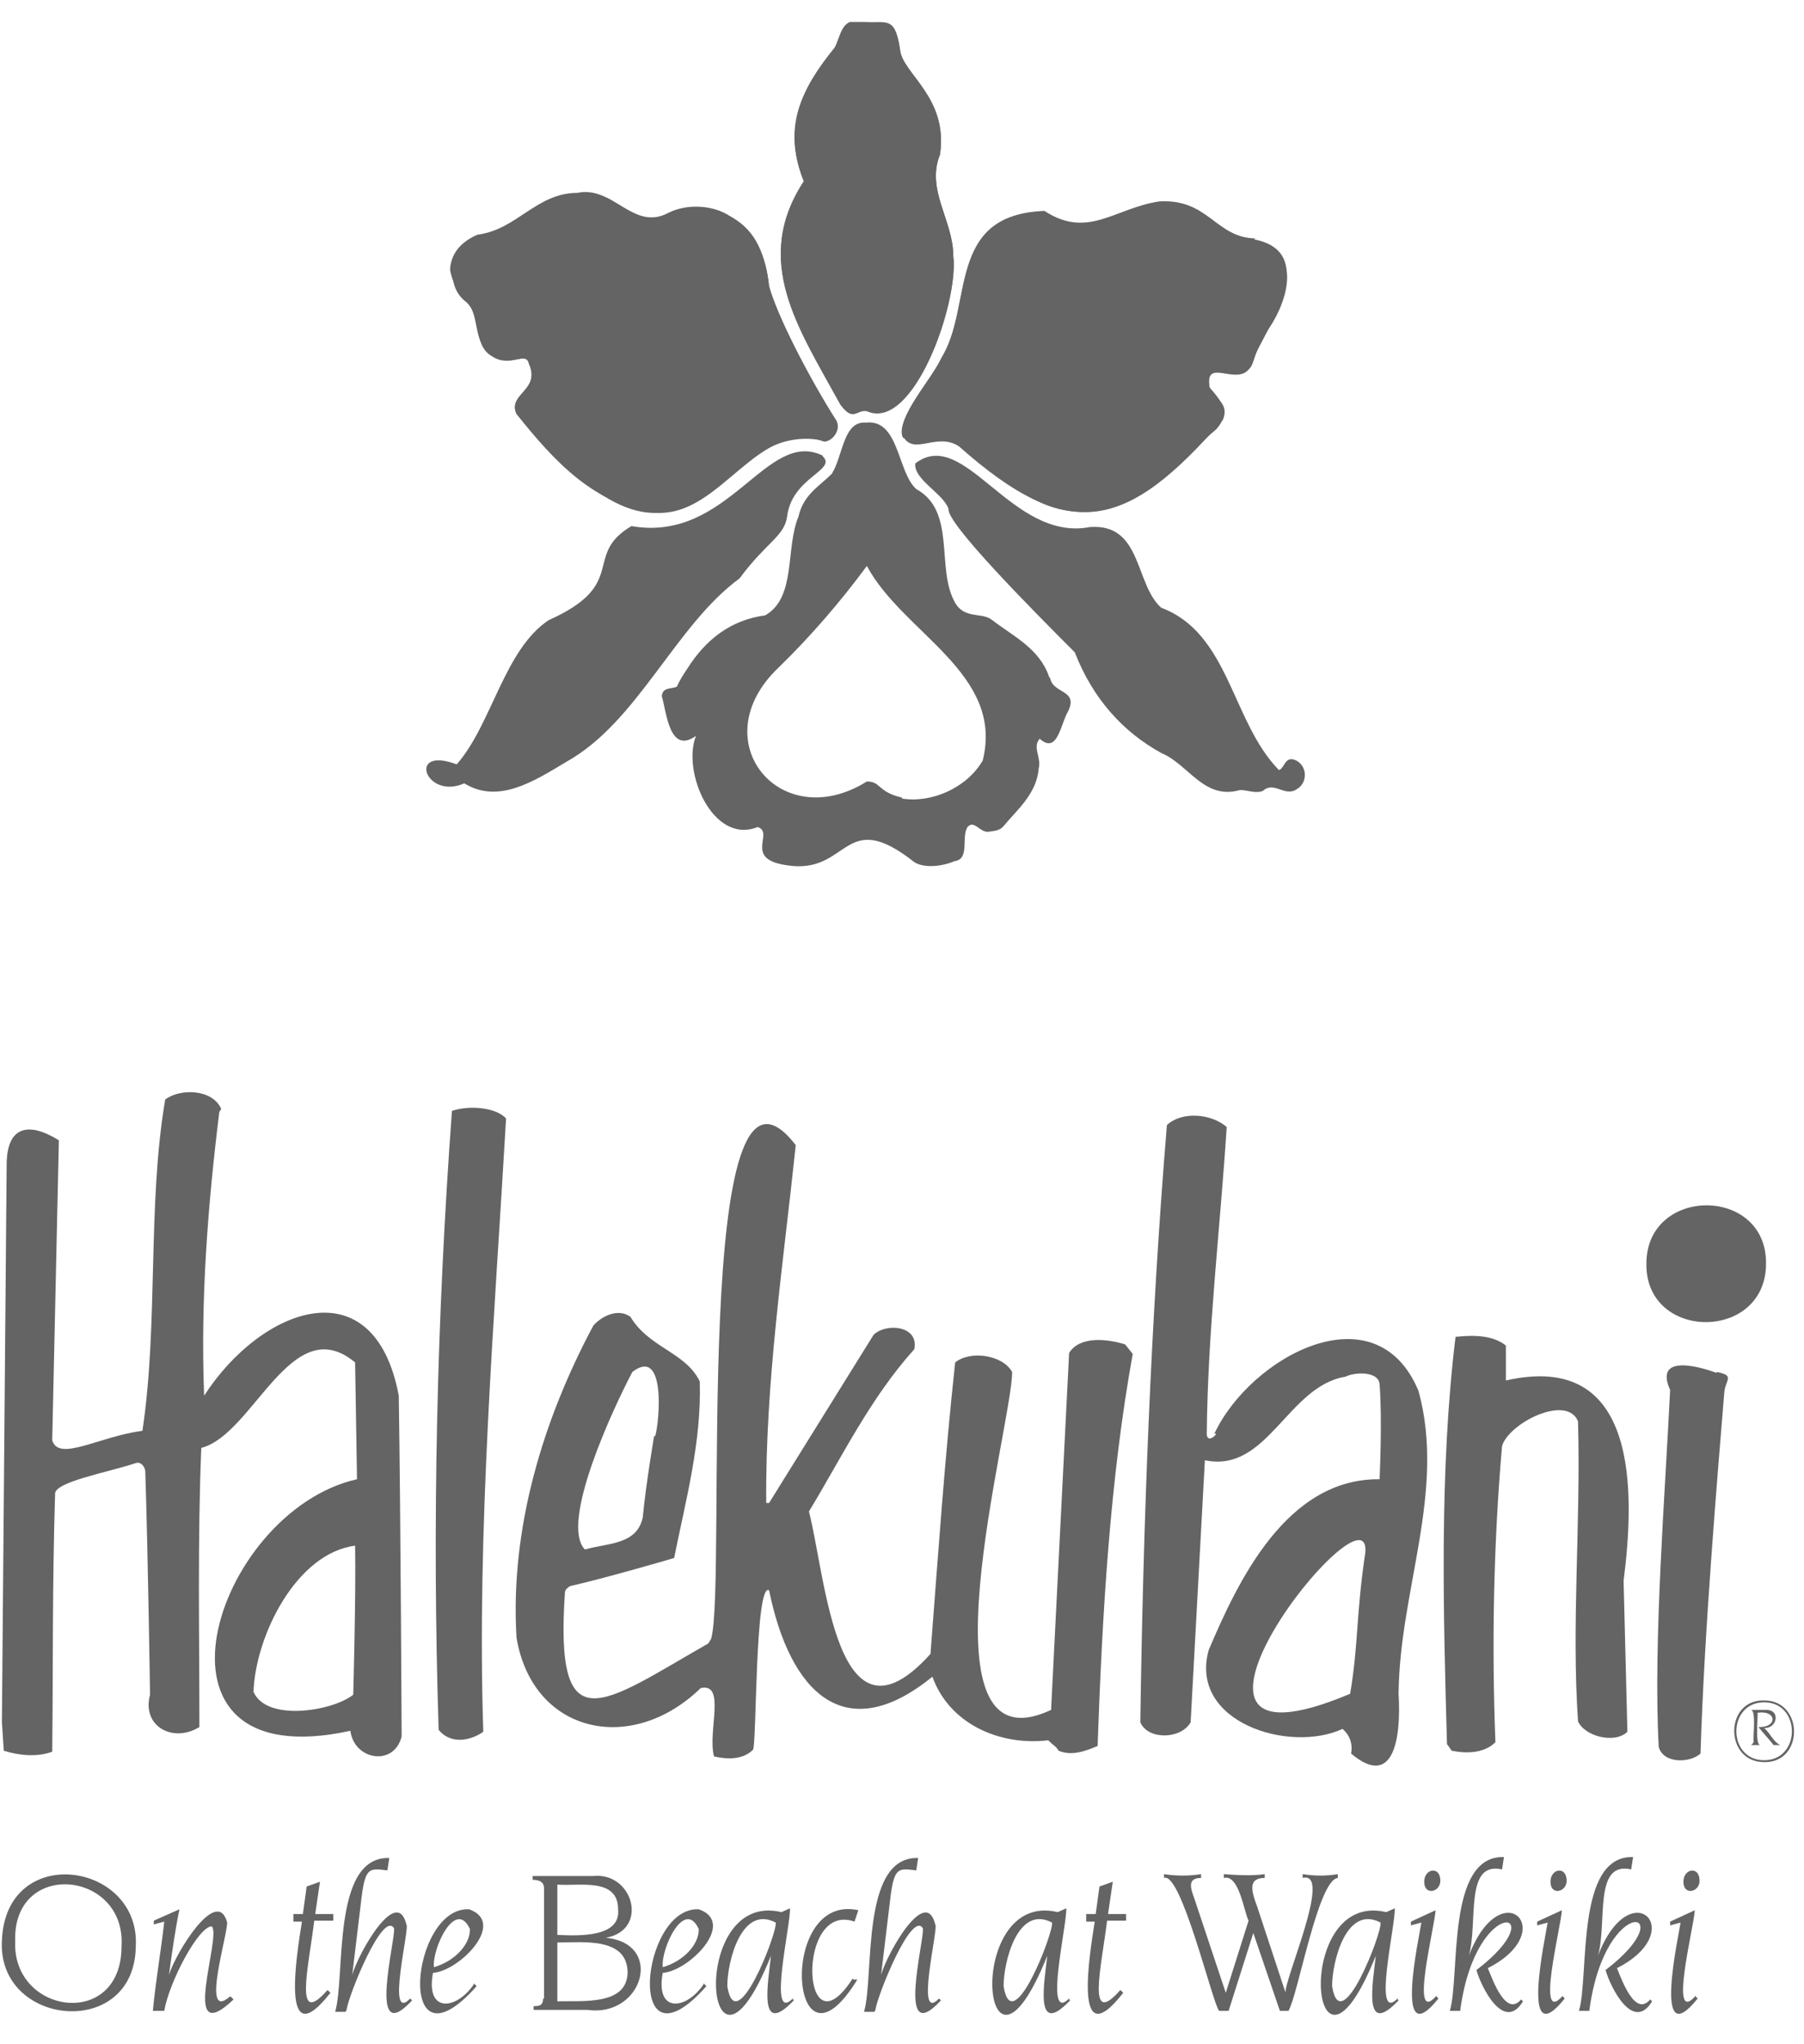
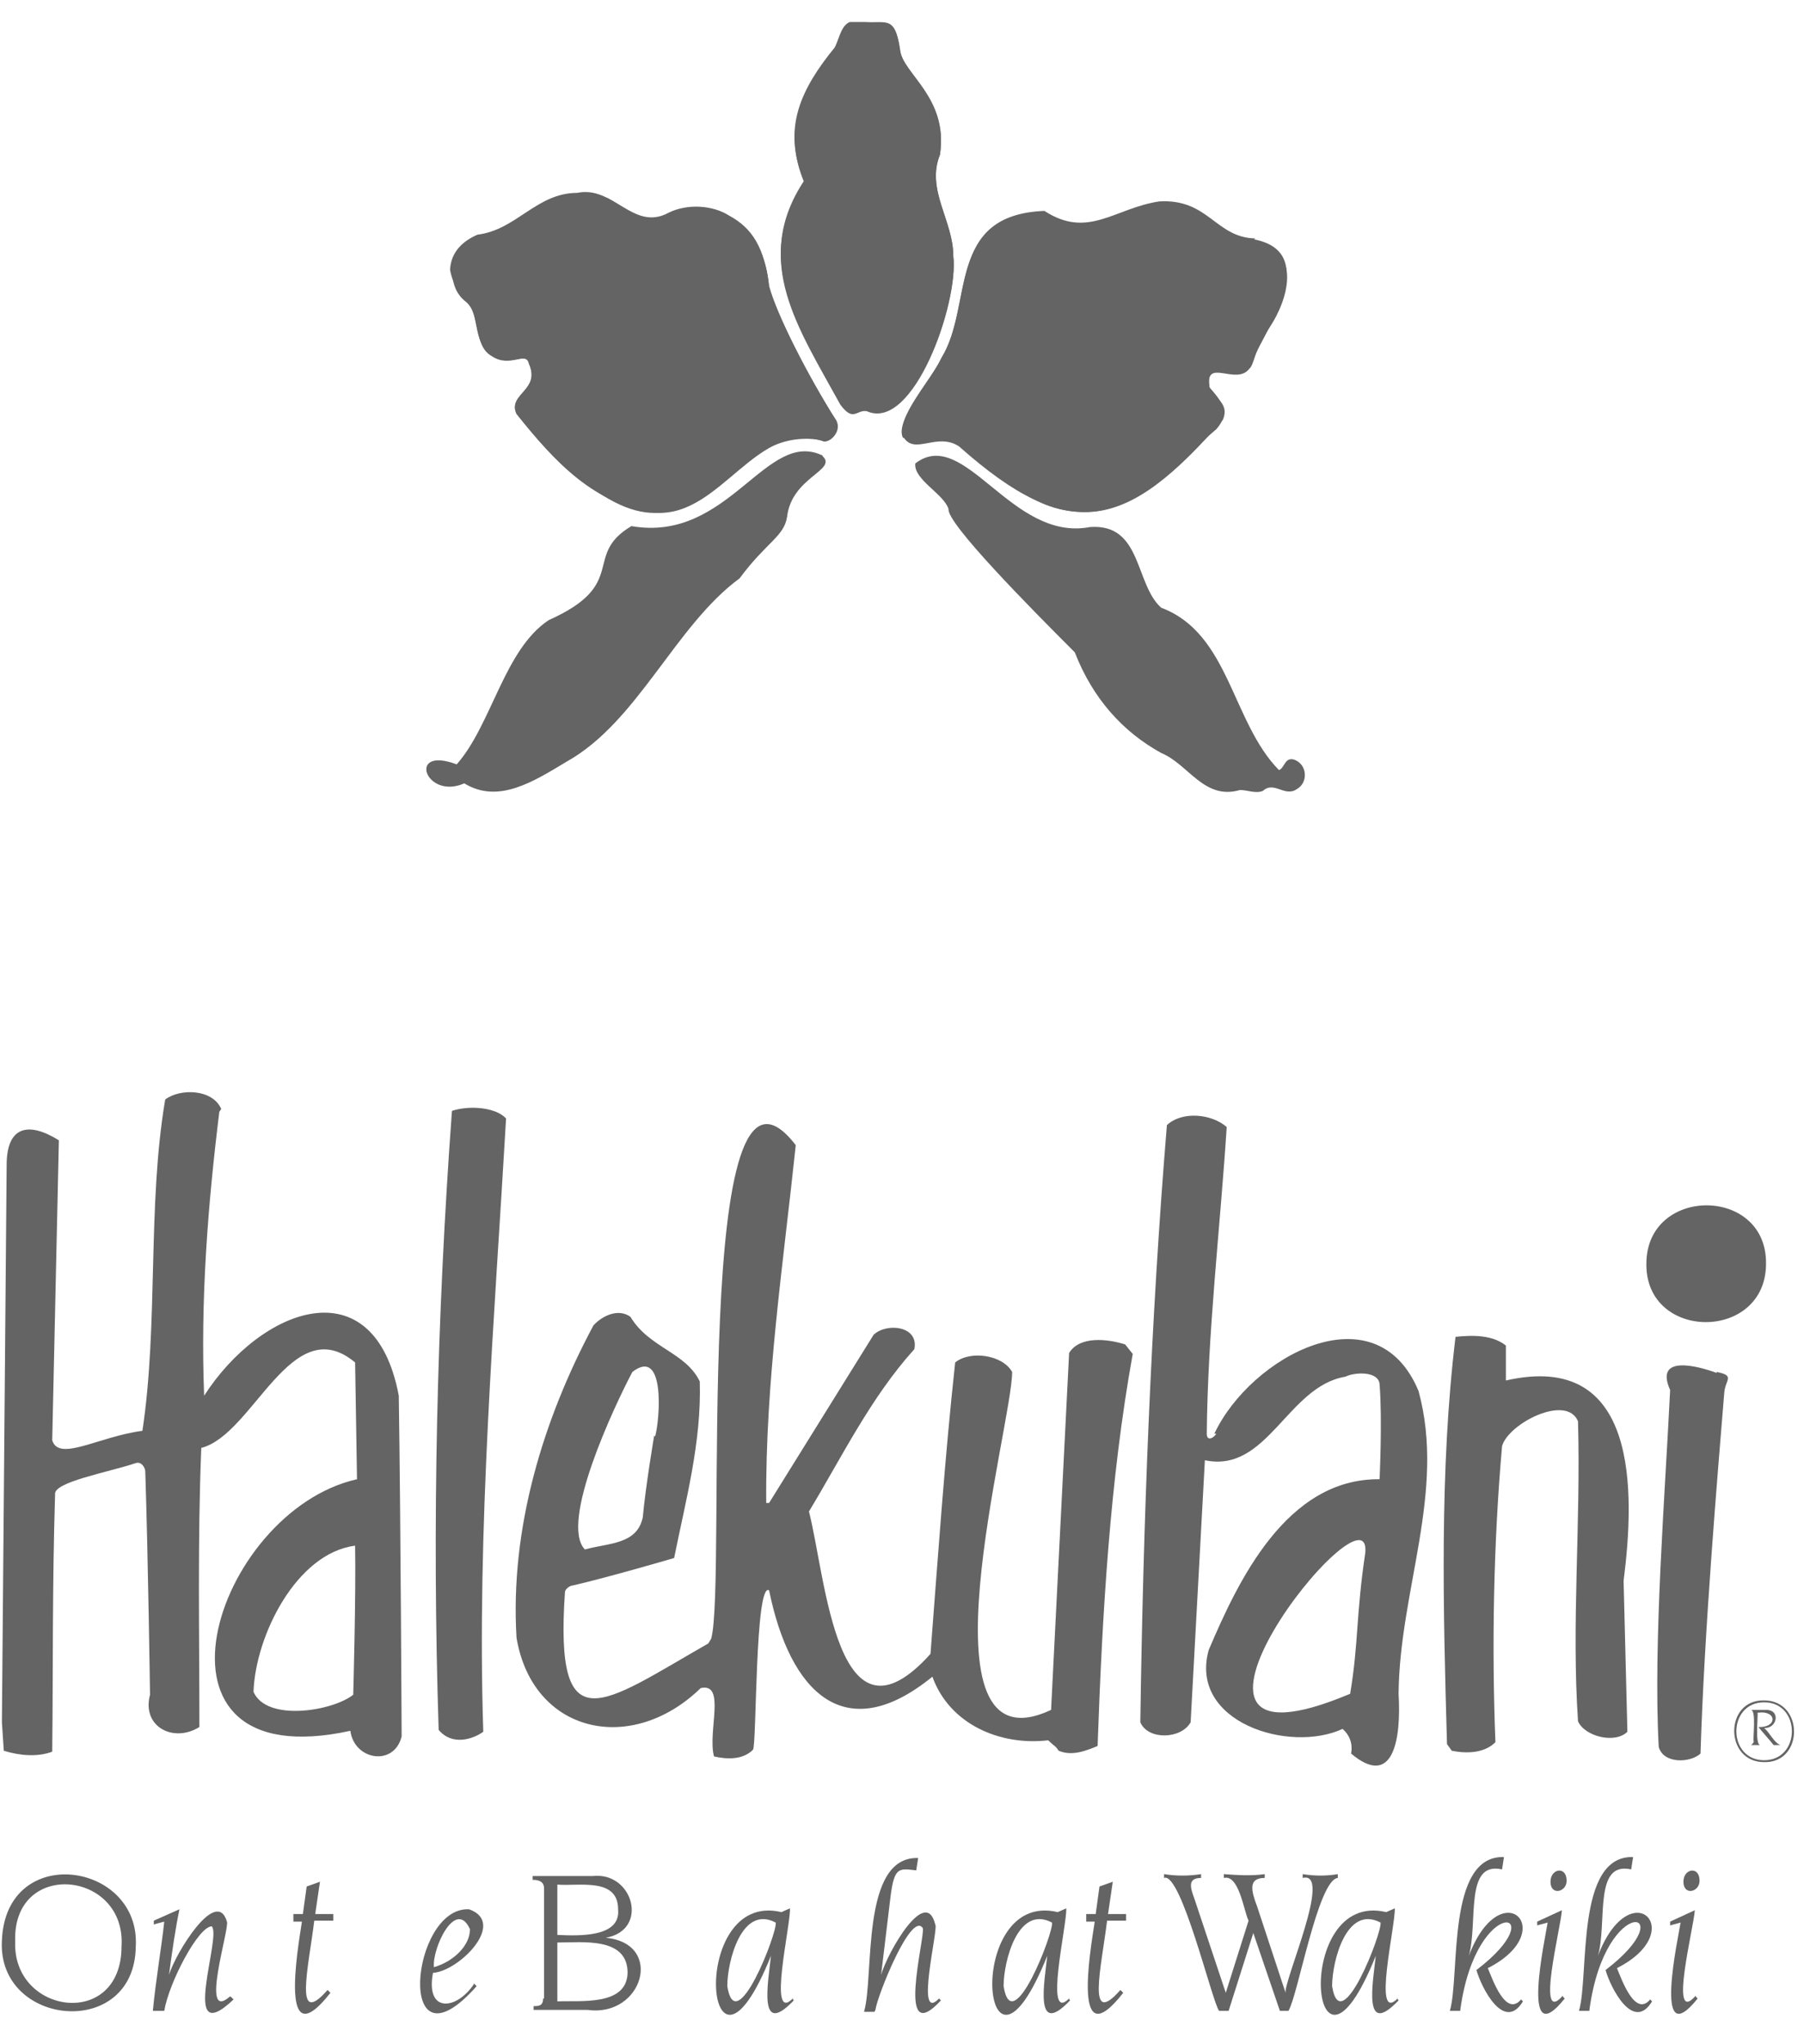
<svg xmlns="http://www.w3.org/2000/svg" id="Layer_2" data-name="Layer 2" viewBox="0 0 19 21.07" width="45px" height="51px">
  <defs>
    <style>
      .cls-1 {
        fill: none;
      }

      .cls-2 {
        fill-rule: evenodd;
      }

      .cls-2, .cls-3 {
        fill: #646464;
      }

      .cls-4 {
        clip-path: url(#clippath-1);
      }

      .cls-5 {
        clip-path: url(#clippath-3);
      }

      .cls-6 {
        clip-path: url(#clippath-4);
      }

      .cls-7 {
        clip-path: url(#clippath-2);
      }

      .cls-8 {
        clip-path: url(#clippath);
      }
    </style>
    <clipPath id="clippath">
      <rect class="cls-1" width="19" height="21.07" />
    </clipPath>
    <clipPath id="clippath-1">
      <rect class="cls-1" x="-4.48" y="-1.01" width="27.15" height="28.91" />
    </clipPath>
    <clipPath id="clippath-2">
      <rect class="cls-1" x="-4.48" y="-1.01" width="27.15" height="28.91" />
    </clipPath>
    <clipPath id="clippath-3">
      <rect class="cls-1" x="-4.48" y="-1.01" width="27.15" height="28.91" />
    </clipPath>
    <clipPath id="clippath-4">
      <rect class="cls-1" x="-4.48" y="-1.01" width="27.15" height="28.91" />
    </clipPath>
  </defs>
  <g id="Layer_1-2" data-name="Layer 1">
    <g class="cls-8">
      <g class="cls-4">
        <path class="cls-2" d="M.02,20.21c-.05.91,1.4,1.05,1.41.06.05-.89-1.37-1.1-1.41-.06M.16,20.22c-.03-.87,1.17-.75,1.12.05,0,.88-1.15.72-1.12-.05" />
        <path class="cls-2" d="M2.42,20.8c-.32.28,0-.72-.03-.79-.11-.37-.54.33-.61.56h0c.03-.23.07-.5.11-.69l-.27.12v.04s.07-.02.11-.03c-.03.28-.09.62-.12.94h.12c.05-.3.36-.89.5-.89.11.1-.35,1.32.23.77l-.03-.03Z" />
        <path class="cls-2" d="M3.09,20.01h.09c-.05.32-.24,1.44.3.75l-.03-.03c-.36.41-.2-.24-.14-.73h.2v-.07h-.19l.05-.34-.14.05-.04.29h-.1v.07Z" />
-         <path class="cls-2" d="M3.65,20.94c.02-.15.38-1.05.5-.86.02.11-.29,1.28.19.76l-.02-.02c-.26.27,0-.75-.04-.78-.1-.41-.5.29-.57.53h0l.1-.83c.04-.31.09-.29.27-.27l.02-.13c-.61-.02-.46,1.25-.57,1.62h.11Z" />
        <path class="cls-2" d="M4.95,20.09c0,.17-.17.34-.38.4-.02-.2.23-.73.38-.4M4.99,20.67c-.18.27-.51.31-.43-.12.28-.02.78-.53.38-.67-.62-.03-.78,1.78.08.81l-.03-.03Z" />
        <path class="cls-2" d="M5.72,20.82c0,.08-.05.08-.1.08v.04h.57c.58.08.81-.7.19-.76h0c.46-.08.29-.7-.14-.65,0,0-.63,0-.63,0v.04c.05,0,.12.01.12.09v1.16ZM5.87,20.85v-.62c.27,0,.74-.06.74.32-.01.35-.49.29-.74.3ZM5.87,19.62c.22.02.64-.08.64.26.03.3-.42.28-.64.27v-.52Z" />
-         <path class="cls-2" d="M7.36,20.09c0,.17-.17.34-.38.4-.02-.2.23-.73.38-.4M7.41,20.67c-.18.27-.51.31-.43-.12.28-.02.78-.53.38-.67-.62-.03-.78,1.78.08.81l-.03-.03Z" />
        <path class="cls-2" d="M8.35,20.82c-.27.27-.02-.78-.03-.95l-.09.04c-1-.24-.8,2.18-.11.46h0c-.03.28-.14.87.24.47l-.02-.03ZM7.66,20.69c0-.26.15-.86.51-.67.02.1-.42,1.24-.51.67" />
-         <path class="cls-2" d="M8.98,20.61c-.54.84-.6-.82.02-.6l.04-.12c-.86-.19-.72,1.89-.01.73h-.04Z" />
        <path class="cls-2" d="M9.22,20.94c.02-.15.38-1.05.5-.86.02.11-.29,1.28.19.76l-.02-.02c-.26.27,0-.75-.04-.78-.1-.41-.5.29-.57.53h0l.1-.83c.04-.31.09-.29.27-.27l.02-.13c-.61-.02-.46,1.25-.57,1.62h.11Z" />
        <path class="cls-2" d="M11.26,20.82c-.27.27-.02-.78-.03-.95l-.09.04c-1-.24-.8,2.18-.11.46h0c-.03.28-.14.87.24.47l-.02-.03ZM10.57,20.69c0-.26.15-.86.51-.67.02.1-.42,1.24-.51.67" />
        <path class="cls-2" d="M11.44,20.01h.09c-.05.32-.24,1.44.3.75l-.03-.03c-.36.41-.2-.24-.14-.73h.2v-.07h-.19l.05-.34-.14.05-.04.29h-.1v.07Z" />
        <path class="cls-2" d="M13.47,20.95h.1c.1-.16.31-1.38.52-1.4v-.04c-.12.02-.24.02-.37,0v.04c.32-.08-.2,1.08-.18,1.21h0l-.3-.91c-.06-.16-.1-.3.08-.3v-.04c-.14.02-.29.01-.43,0v.04c.16-.04.21.35.26.45l-.24.76h0l-.33-.99c-.04-.11-.08-.22.07-.22v-.04c-.13.02-.26.02-.39,0v.04c.18-.07.51,1.32.58,1.4h.1l.26-.82h0l.28.82Z" />
        <path class="cls-2" d="M14.72,20.82c-.27.27-.02-.78-.03-.95l-.09.04c-1-.24-.8,2.18-.11.46h0c-.03.28-.14.87.24.47l-.02-.03ZM14.03,20.69c0-.26.15-.86.51-.67.02.1-.42,1.24-.51.67" />
-         <path class="cls-2" d="M15.13,20.79c-.29.33-.02-.72-.01-.9l-.26.12v.04s.07-.02.11-.03c-.02.14-.3,1.4.18.8l-.02-.02ZM15,19.59c0,.15.17.11.17-.01,0-.16-.17-.13-.17.01" />
        <path class="cls-2" d="M15.38,20.94c.17-1.25,1.01-1.06.17-.42.05.18.29.66.49.33l-.02-.02c-.16.19-.3-.21-.35-.33.77-.39.14-1.02-.2-.13h0c.1-.35-.05-1,.35-.91l.02-.13c-.61-.02-.46,1.25-.57,1.62h.11Z" />
        <path class="cls-2" d="M16.46,20.79c-.29.33-.02-.72-.01-.9l-.26.12v.04s.07-.02.11-.03c-.02.14-.3,1.4.18.8l-.02-.02ZM16.33,19.59c0,.15.17.11.17-.01,0-.16-.17-.13-.17.01" />
        <path class="cls-2" d="M16.74,20.94c.17-1.26,1.01-1.06.17-.42.05.18.29.66.49.33l-.02-.02c-.16.19-.3-.21-.35-.33.77-.39.14-1.02-.2-.13h0c.1-.35-.05-1,.35-.91l.02-.13c-.61-.02-.46,1.25-.57,1.62h.11Z" />
        <path class="cls-2" d="M17.86,20.79c-.29.33-.02-.72-.01-.9l-.26.12v.04s.07-.02.11-.03c-.02.14-.3,1.4.18.8l-.02-.02ZM17.73,19.59c0,.15.17.11.17-.01,0-.16-.17-.13-.17.01" />
        <path class="cls-2" d="M5.33,11.55c-.12,2.08-.31,4.34-.24,6.46-.11.08-.33.15-.47-.02-.07-2.15-.02-4.34.14-6.52.18-.06.46-.04.57.08" />
        <path class="cls-2" d="M15.86,13.94v.37c1.4-.32,1.36,1.17,1.24,2.11,0,0,.04,1.59.04,1.59-.13.13-.45.05-.52-.11-.07-1.03.03-2.07,0-3.16-.12-.29-.73.02-.8.26-.09,1.02-.11,2.11-.07,3.12-.12.12-.31.12-.46.09l-.05-.07c-.04-1.41-.08-2.89.09-4.29.19-.02.4-.02.54.1" />
        <path class="cls-2" d="M18.08,14.22c.2.04.09.08.08.22-.07.86-.21,2.5-.25,3.8-.11.1-.39.11-.44-.07-.06-1.09.07-2.71.12-3.76-.17-.38.3-.25.49-.18" />
      </g>
      <g>
        <path class="cls-2" d="M17.34,13.08c0-.82,1.27-.82,1.26,0,0,.82-1.27.82-1.26,0" />
        <path class="cls-2" d="M3.72,17.63s.03-1.06.02-1.58c-.62.08-1.05.95-1.07,1.54.14.32.84.2,1.05.03M2.31,11.48c-.12.97-.2,1.98-.16,2.99.6-.93,1.79-1.38,2.05,0,.02,1.31.03,3.59.03,3.59-.08.32-.5.25-.54-.06-2.33.51-1.44-2.31.07-2.65l-.02-1.23c-.67-.56-1.07.76-1.62.9-.04.97-.02,1.96-.02,2.94-.27.17-.61,0-.52-.34,0,0-.02-1.44-.05-2.35,0-.04-.04-.11-.1-.09-.3.1-.87.2-.85.33-.03.98-.02,1.78-.03,2.71-.16.06-.35.04-.51-.01l-.02-.3.05-5.87c0-.41.23-.46.55-.26l-.07,3.16c.07.23.49-.04.95-.1.17-1.13.05-2.37.24-3.49.16-.12.5-.11.59.1" />
      </g>
      <g class="cls-7">
        <path class="cls-2" d="M6.9,14.9c.05-.18.11-.95-.24-.68-.19.36-.77,1.59-.5,1.87.25-.07.55-.05.61-.34.03-.33.12-.86.12-.86M8.38,11.84c-.13,1.24-.32,2.48-.31,3.76h.03l1.1-1.77c.13-.13.48-.1.43.15-.46.51-.76,1.13-1.11,1.71.18.7.29,2.6,1.28,1.5.08-1.04.15-2.06.26-3.07.16-.13.5-.08.6.1,0,.57-1.04,4.24.41,3.56l.19-3.76c.11-.18.4-.15.59-.09l.08.1c-.24,1.33-.32,2.72-.37,4.13-.12.05-.27.11-.41.05-.04-.06-.04-.04-.11-.11-.51.06-1.04-.17-1.22-.67-.92.75-1.5.17-1.72-.91-.15-.09-.13,1.65-.17,1.68-.11.11-.28.1-.41.07-.07-.26.13-.78-.14-.72-.73.71-1.77.48-1.94-.53-.07-1.15.28-2.3.81-3.29.1-.11.27-.18.39-.09.2.33.58.37.73.68.02.64-.15,1.26-.27,1.86,0,0-.68.2-1.07.29-.03,0-.08.04-.08.07-.11,1.62.39,1.18,1.51.54l.03-.05c.17-.59-.22-6.64.89-5.2" />
        <path class="cls-2" d="M14.38,16.12c.06-.81-2.58,2.51-.16,1.49.09-.54.06-.82.16-1.49M12.79,14.87c.38-.81,1.7-1.53,2.15-.45.29,1.06-.2,2.1-.21,3.19.03.49-.06,1-.5.63.02-.11-.02-.2-.09-.26-.56.26-1.62-.07-1.41-.83.31-.73.82-1.81,1.8-1.8,0,0,.03-.63,0-1-.01-.14-.26-.13-.36-.08-.61.1-.82,1.02-1.48.88l-.15,2.76c-.1.18-.45.19-.53,0,.03-2.09.11-4.23.28-6.29.16-.15.47-.12.63.02-.07,1.08-.2,2.15-.21,3.23,0,.09.08.04.1,0" />
      </g>
      <g>
-         <path class="cls-2" d="M11.05,6.9c-.1-.3-.38-.43-.6-.6-.11-.09-.3,0-.4-.2-.19-.36.02-.95-.4-1.18-.2-.18-.18-.74-.53-.7-.24-.02-.24.35-.36.54-.13.13-.3.22-.35.45-.14.33-.02.85-.35,1.04-.37.05-.63.26-.82.56-.04.06-.08.12-.11.19-.05.03-.15,0-.16.1.05.17.08.62.36.42-.15.38.18,1.15.65.96.18.06-.15.33.29.4.68.12.6-.63,1.36-.03.11.07.31.04.42-.01.17-.02.07-.25.14-.36.07-.08.13.06.22.05.06-.01.12-.01.16-.06.14-.17.35-.34.37-.61.03-.11-.07-.22.01-.31.19.17.22-.16.3-.29.11-.23-.16-.18-.19-.35M9.5,8.17c-.26-.06-.22-.17-.37-.17-.91.57-1.74-.43-.93-1.2h0c.33-.32.65-.69.93-1.07.38.71,1.45,1.13,1.22,2.05-.17.29-.54.45-.85.4" />
        <path class="cls-2" d="M8.85,4.02c.14.19.17.05.28.07.49.22.97-1.15.91-1.63,0-.37-.29-.69-.14-1.07.09-.6-.4-.85-.42-1.1-.06-.4-.16-.25-.46-.3-.16-.01-.17.17-.23.28-.35.43-.56.85-.32,1.4-.55.83-.07,1.52.38,2.34" />
      </g>
      <g class="cls-5">
        <path class="cls-2" d="M9.52,4.38c.12.18.35-.06.58.09,1.17,1.04,1.77.88,2.78-.28.07-.17-.08-.22-.14-.33-.06-.34.28-.02.42-.21.05-.04.05-.2.21-.43.2-.3.35-.82-.16-.92-.42,0-.49-.42-1.01-.39-.47.07-.75.4-1.21.1-1.04.04-.73.98-1.08,1.54-.11.24-.49.65-.4.83" />
      </g>
      <g>
        <path class="cls-2" d="M5.18,3.51c.2.14.36-.05.39.08.13.29-.22.32-.13.53,1.93,2.32,2,.04,3.24.29.09,0,.17-.13.13-.21-.3-.47-.63-1.12-.71-1.42-.05-.41-.18-.61-.42-.74-.17-.11-.44-.13-.64-.03-.37.2-.58-.29-.96-.21h0c-.43,0-.64.39-1.05.44-.14.06-.28.17-.29.37.02.12.08.23.16.31.16.14.07.46.27.57" />
        <path class="cls-3" d="M9.48.3c.02.25.51.5.42,1.1-.15.37.14.69.14,1.07.06.49-.42,1.85-.91,1.63-.11-.02-.14.12-.28-.07-.45-.82-.93-1.51-.38-2.34-.23-.55-.03-.97.32-1.4.06-.11.07-.3.23-.28.3.05.4-.12.46.3" />
      </g>
      <g class="cls-6">
        <path class="cls-3" d="M6.39,1.85c.19.1.41.32.65.17.54-.2,1.01.13,1.06.77.08.3.41.94.71,1.42.05.08-.04.21-.13.21-.71-.25-1.08.79-1.77.75-.65-.08-1.07-.54-1.47-1.04-.1-.21.26-.24.13-.53-.03-.14-.2.05-.39-.08-.2-.11-.11-.43-.27-.57-.25-.19-.15-.6.13-.68.41-.06.62-.44,1.05-.44h0c.11-.01.21,0,.3.03" />
        <path class="cls-3" d="M13.21,2.29c.75.15.04,1.06-.05,1.35-.14.19-.48-.14-.42.21.12.14.23.26.07.44-.42.35-.82.88-1.4.87-.6,0-.88-.46-1.31-.71-.23-.15-.46.09-.58-.09-.09-.19.29-.59.4-.83.34-.56.04-1.5,1.08-1.54.46.3.74-.03,1.21-.1.52-.03.59.38,1.01.39" />
        <path class="cls-3" d="M8.66,4.57c.17.15-.32.22-.37.64-.03.21-.22.27-.5.65-.68.5-1.07,1.51-1.82,1.93-.35.21-.72.45-1.08.23-.41.18-.61-.4-.08-.2.37-.42.5-1.21.97-1.52.85-.38.35-.68.87-.99,1.03.18,1.42-1.04,2.02-.74" />
        <path class="cls-3" d="M13.63,7.77c-.1-.03-.1.09-.16.11-.5-.51-.52-1.44-1.24-1.71-.28-.25-.2-.89-.75-.85-.83.16-1.32-1.07-1.84-.67-.02.17.3.32.35.48-.02.15.86,1.04,1.33,1.51.19.49.51.84.91,1.06.29.12.45.5.83.39.08,0,.16.04.24.01.12-.11.23.07.36-.02.12-.07.11-.26-.03-.31" />
        <path class="cls-2" d="M18.47,18.12s-.02.03-.03.03h0s.06,0,.1,0h0c-.06,0-.02-.32-.03-.34.21-.03.21.16.01.15.03.04.13.15.16.19.02,0,.05,0,.07,0h0c-.07-.03-.11-.13-.17-.18.14.01.18-.2.01-.19,0,0-.15,0-.15,0h0c.06,0,.02.3.03.33Z" />
        <path class="cls-3" d="M18.58,18.33c-.42,0-.42-.66,0-.65.42,0,.42.66,0,.65M18.58,17.7c-.39,0-.39.61,0,.61.39,0,.39-.61,0-.61" />
      </g>
    </g>
  </g>
</svg>